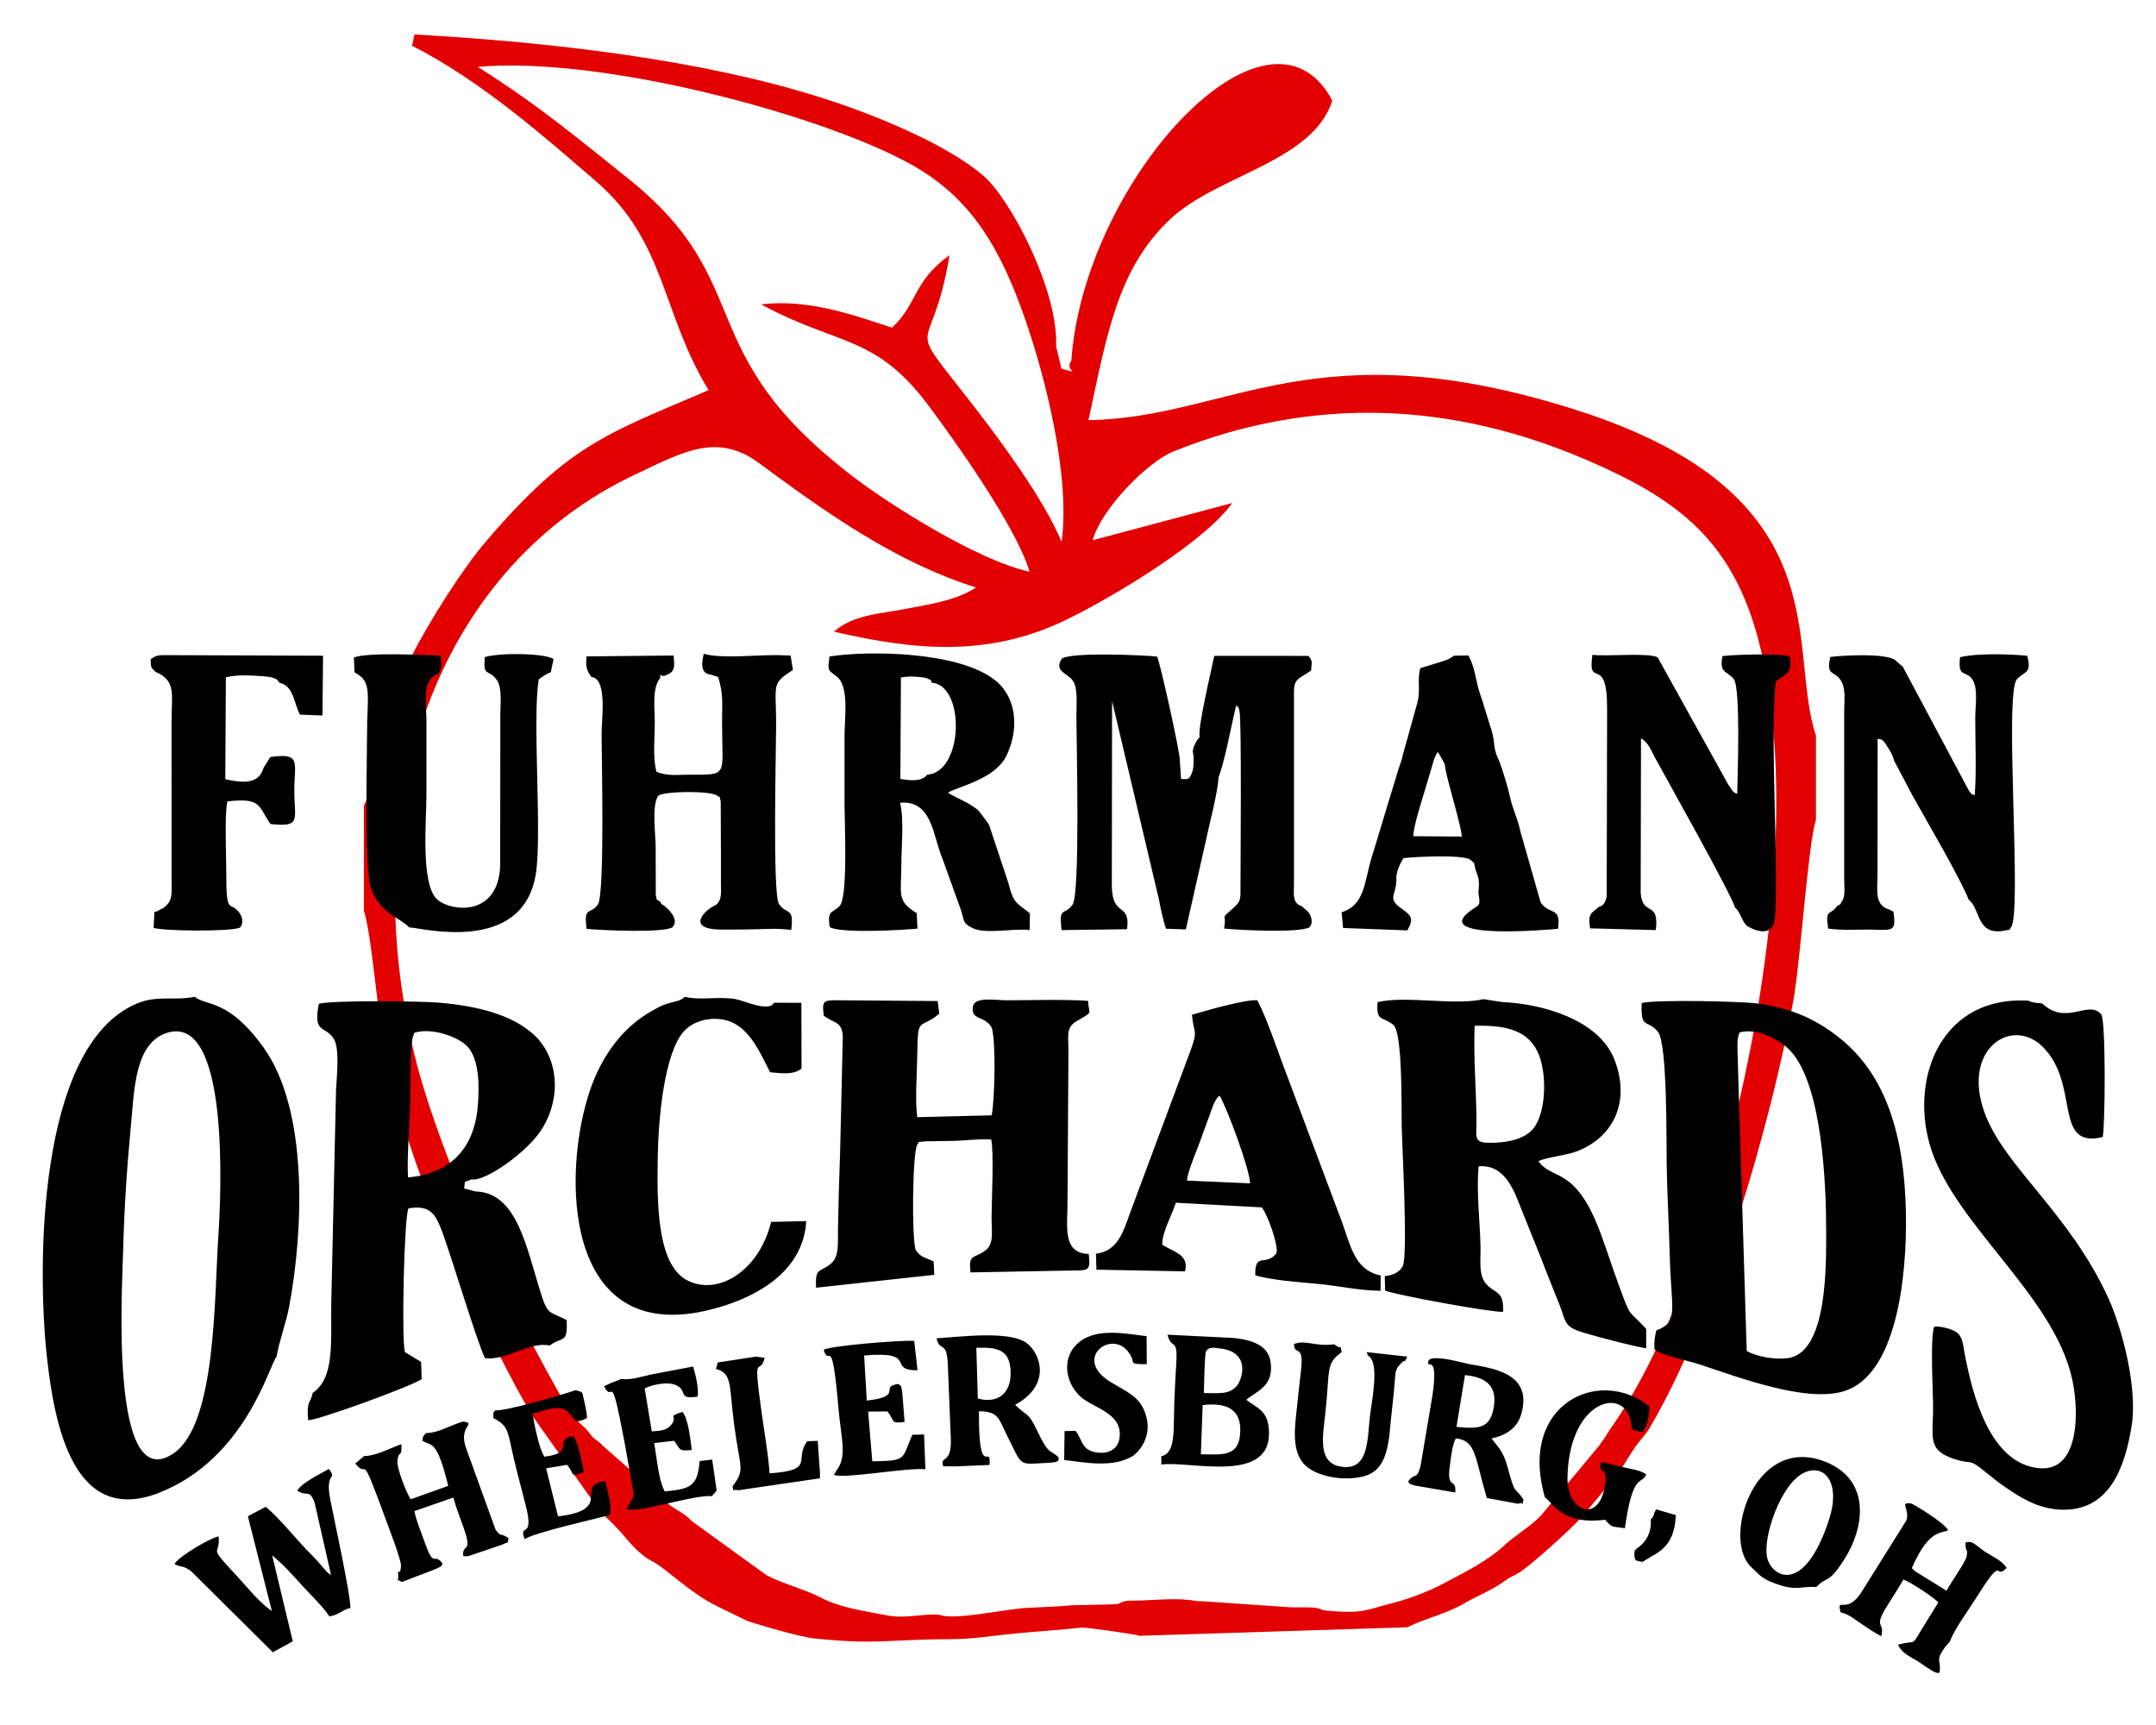
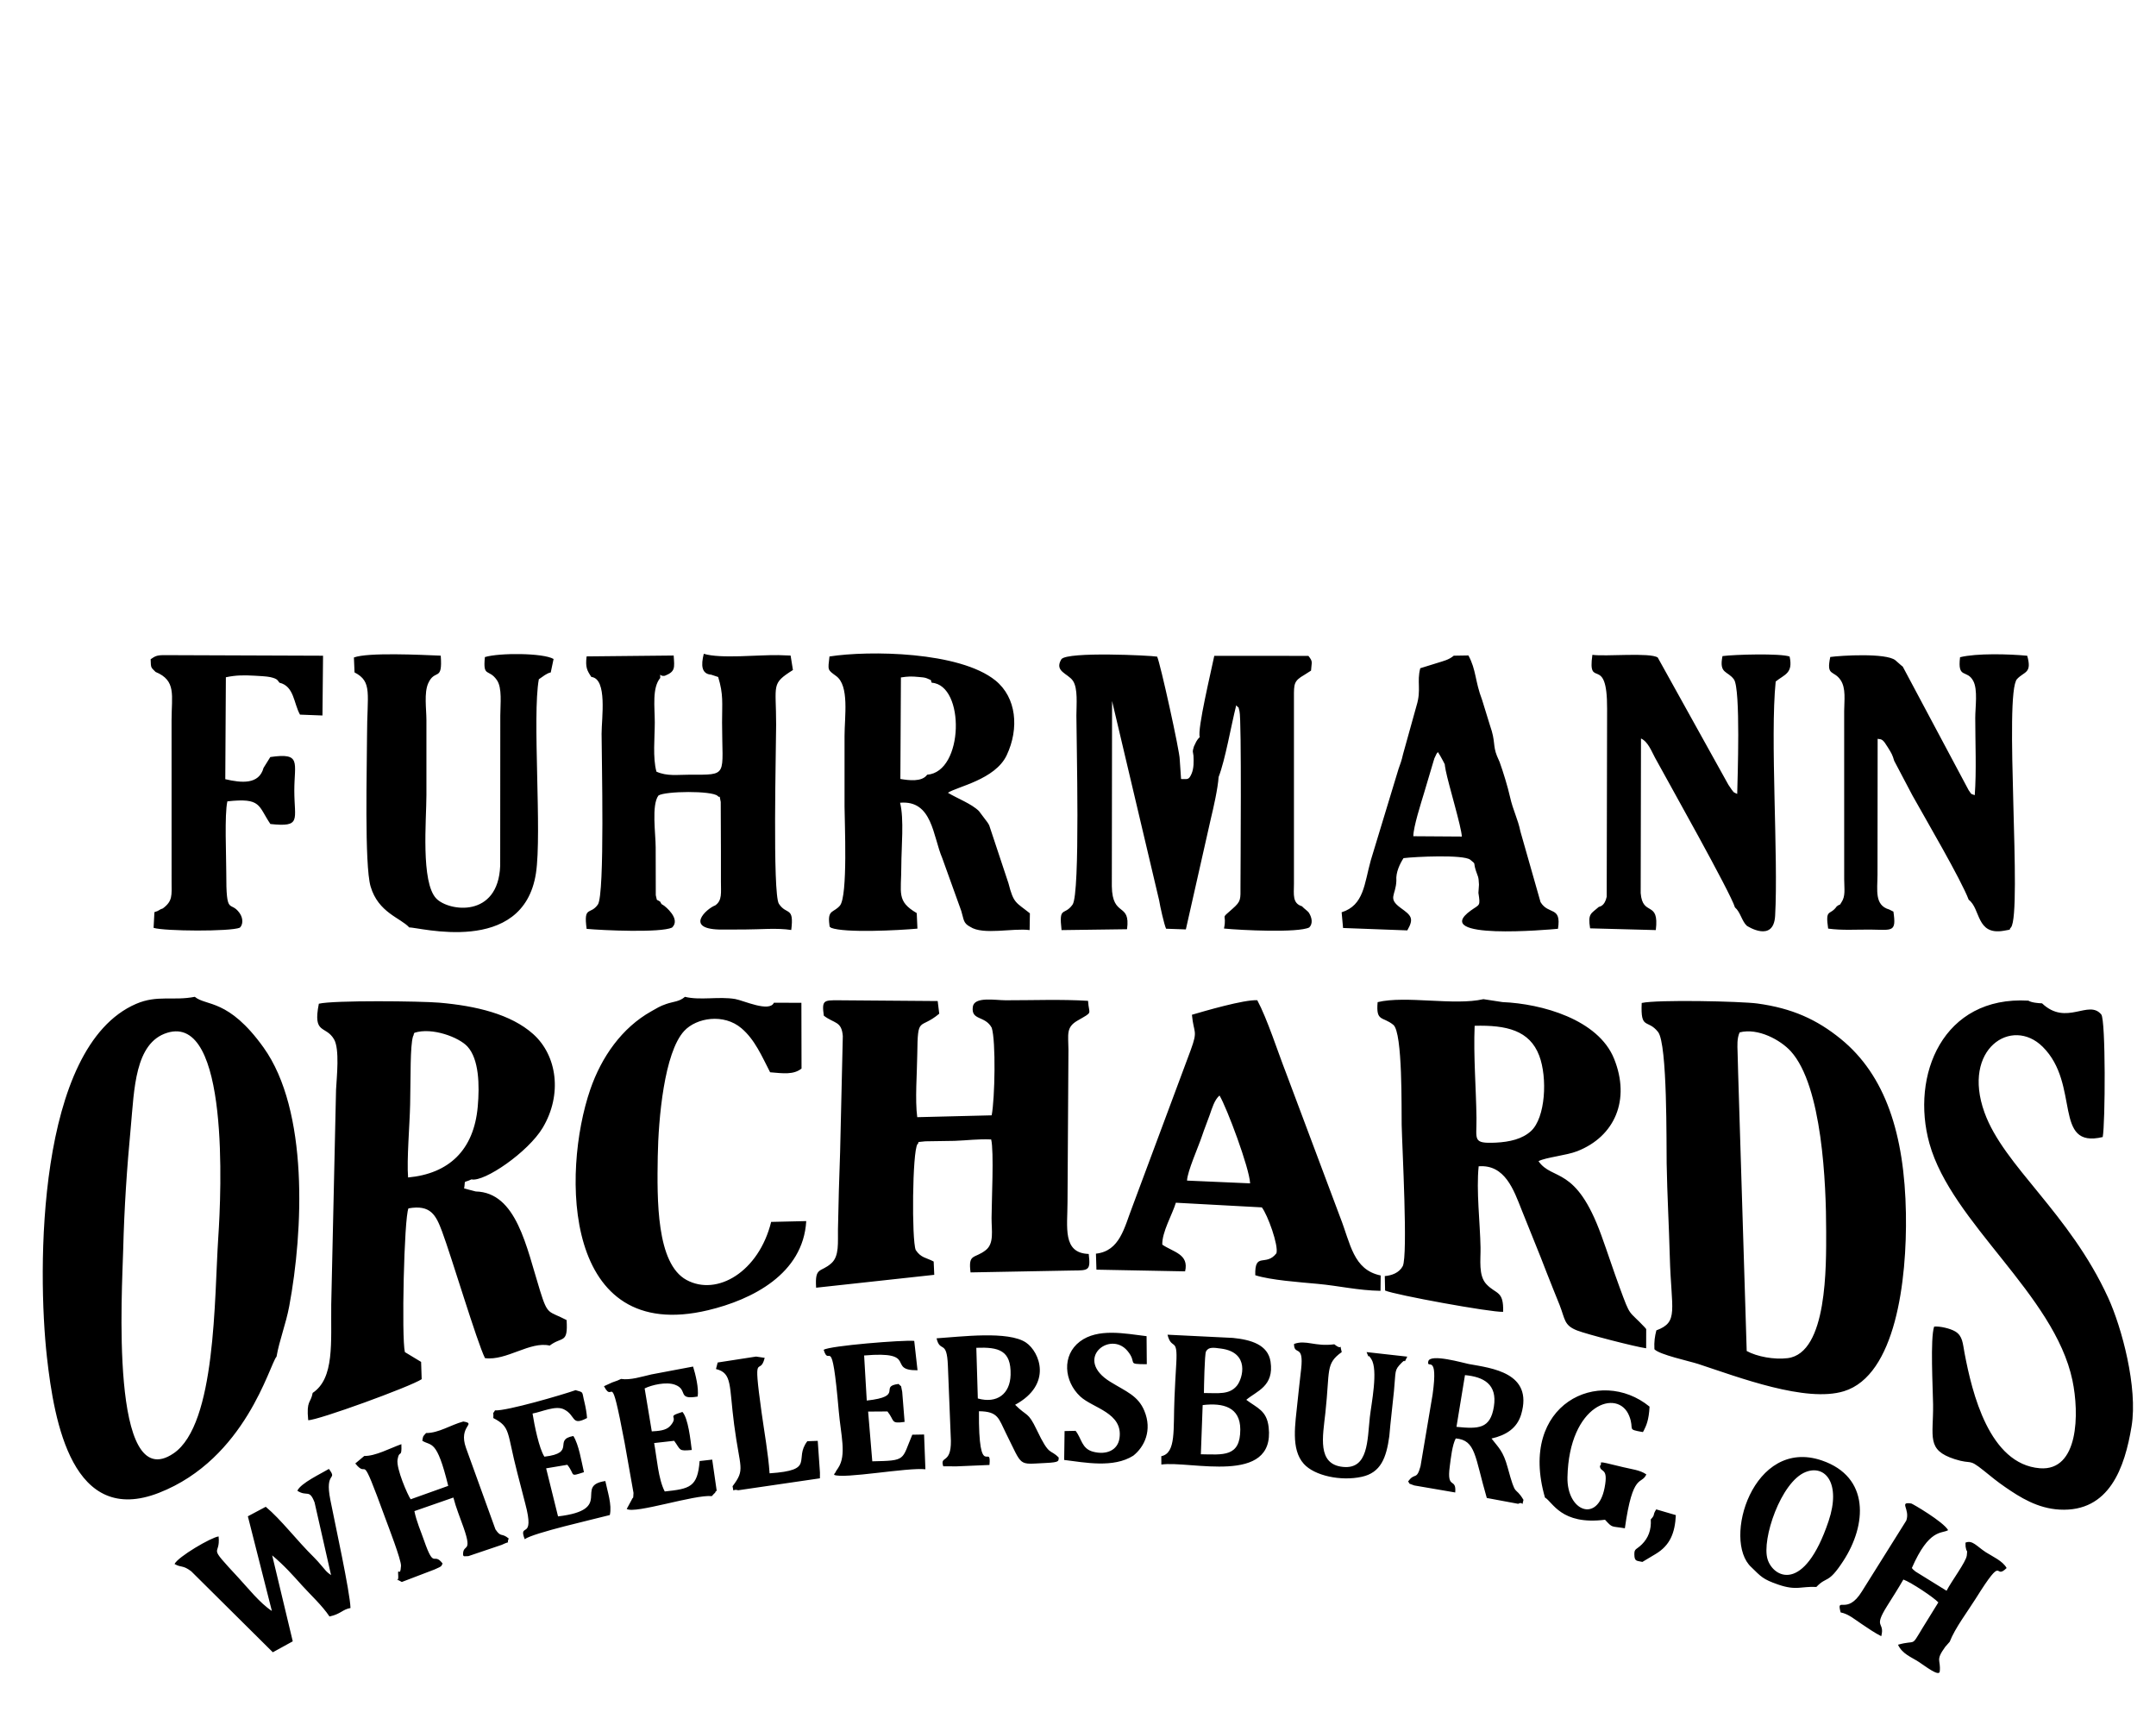
<svg xmlns="http://www.w3.org/2000/svg" version="1.1" id="Layer_1" x="0px" y="0px" width="125px" height="100px" viewBox="20 0 125 100" enable-background="new 20 0 125 100" xml:space="preserve">
-   <path fill="#E20000" d="M79.692,33.143c-3.038-0.663-8.116-3.904-10.129-5.433c-9.729-7.39-5.471-11.251-13.202-17.407  c-2.925-2.33-5.089-4.171-8.661-6.426c7.221-0.645,20.003,2.798,25.131,5.659c3.467,1.933,5.173,4.818,6.641,9.074  c1.128,3.261,2.596,9.008,2.076,12.8c-1.012-2.453-3.552-5.877-5.052-7.817c-4.279-5.526-2.488-2.43-1.445-8.798  c-2.119,1.502-1.854,2.84-3.34,4.201c-2.146-0.71-4.854-1.691-7.579-1.349c4.451,2.414,6.599,1.73,9.672,5.827  C75.329,25.506,78.929,30.554,79.692,33.143 M115.6,82.849l0.104-0.18c3.732-6.339,6.953-17.456,8.26-24.603  c0.427-2.34,0.862-9.159,1.321-10.528v-4.896c-1.718-5.106,1.609-13.941-13.914-18.88c-15.188-4.833-20.06,0.469-28.264,0.593  c1.077-4.945,1.663-8.751,4.743-11.652c2.719-2.559,8.296-3.331,9.393-6.878c-3.709-6.958-14.403,4.636-15.128,15.076  c-0.456,0.624,0.747,0.816-0.576,0.469l-0.309-1.293c0.149-3.18-2.593-8.486-4.213-9.887c-2.007-1.736-5.989-3.436-9.229-4.475  C60.78,3.462,51.964,2.441,44.028,2L43.89,2.655c3.998,2.021,7.674,5.281,10.658,7.848c4.063,3.494,3.807,7.661,6.535,12.113  c-5.9,2.537-8.066,3.111-12.925,8.79c-1.281,1.498-3.202,4.486-4.28,6.598c-1.366,2.675-1.636,6.381-2.781,8.704v6.073  c0.499,1.611,0.794,6.286,1.289,8.532c0.62,2.822,1.438,5.479,2.453,8.037c0.673,1.699,1.453,3.564,2.332,5.494l0.021,0.05  c1.059,2.318,2.257,4.732,3.587,7.06l4.059,5.721c0.422,0.412,0.578,0.522,0.968,0.944c0.683,0.741,1.123,1.439,2.116,1.952  c0.599,0.306,2.103,1.758,3.504,2.468l1.905,0.932c0.889,0.29,3.087,0.937,3.944,1.019c3.717,0.372,4.064,0.042,7.883,0.034  c1.264,0,2.506-0.218,3.727-0.332c1.341-0.125,2.528-0.196,3.821-0.339c0.243-0.025,3.126,0.383,3.36,0.476l15.531-0.495  c1.151-0.57,2.188-0.737,3.312-1.393c0.798-0.464,1.528-0.714,2.313-1.278c0.414-0.3,0.386-0.23,0.792-0.459  c0.663-0.368,3.168-2.662,3.691-3.256l1.857-2.223c0.518-0.555,0.968-1.585,1.659-2.372c0.019-0.021,0.046-0.05,0.062-0.07  C115.406,83.142,115.507,82.997,115.6,82.849z M83.348,31.318c0.5-1.804,3.169-4.536,4.689-5.147  c8.128-3.269,16.224-2.852,24.03,0.527c4.89,2.115,8.067,4.372,9.671,9.661c3.8,12.535-1.689,37.15-8.387,46.49  c-0.18,0.3-0.387,0.614-0.633,0.952l-3.387,4.066c-0.603,0.63-1.492,1.141-2.113,1.718c-1.012,0.943-2.316,1.564-3.549,2.225  c-0.654,0.354-1.894,0.858-2.803,1.087c-1.659,0.422-1.836,0.672-3.899,0.478c-0.477-0.044-0.255-0.081-0.596-0.149  c-0.482-0.093-1.298-0.011-1.721-0.061L89.76,92.83c-0.349-0.004-0.47-0.024-0.663-0.061l-0.599-0.054  c-1.163-0.031-1.894,0.075-2.782,0.075c-0.243,0-0.358-0.009-0.565,0.054c-0.318,0.096-0.137,0.149-0.775,0.167l-2.194,0.048  c-0.632,0.057-2.112,0.135-2.52,0.146c-1.06,0.025-3.454,0.563-4.675,0.496c-0.495-0.025-0.381-0.112-0.849-0.106  c-0.998,0.009-1.744,0.25-2.839,0.027c-1.209-0.245-2.495-0.403-3.614-0.957c-0.753-0.373,0.335,0.165-0.175-0.093  c-0.886-0.445-2.251-0.813-3.073-1.26l-4.333-3.133c-0.546-0.628-1.158-0.612-2.093-1.698c-0.258-0.298-0.76-0.676-1.015-0.876  l-1.964-1.72c-0.52-0.545-0.492-0.307-0.895-0.854c-0.225-0.304-0.366-0.362-0.624-0.637l-0.391-0.421  c-3.713-6.228-7.833-15.477-9.136-21.019c-3.551-15.094,1.867-28.258,12.794-33.422c2.772-1.31,4.777-2.49,7.214-0.696  c3.627,2.668,7.747,5.694,12.594,7.222c-1.142,0.727-2.378,0.913-4,1.225c-1.691,0.323-3.104,0.352-4.239,1.333  c4.935,1.152,9.164,1.45,13.633-0.766c2.981-1.479,7.97-4.562,9.457-6.689L83.348,31.318z" />
  <path d="M64.65,62.161c0.773,0.067,1.362,0.149,1.821-0.216l-0.008-3.811l-1.594-0.005c-0.257,0.573-1.77-0.132-2.241-0.214  c-0.951-0.162-2.03,0.09-2.917-0.128c-0.325,0.287-0.66,0.268-1.084,0.415c-0.392,0.134-0.529,0.236-0.864,0.423  c-1.705,0.955-2.89,2.644-3.541,4.535c-1.659,4.819-1.594,14.811,6.837,12.793c2.553-0.61,5.508-2.103,5.685-5.165l-2.034,0.047  c-0.713,2.888-3.135,4.33-4.908,3.365c-1.751-0.952-1.708-4.652-1.667-7.152c0.036-2.2,0.375-6.03,1.533-7.283  c0.712-0.771,2.298-1.029,3.322-0.154C63.765,60.269,64.167,61.225,64.65,62.161 M38.128,80.748  c-0.114,0.623-0.373,0.411-0.259,1.582c0.549,0.015,5.926-1.942,6.579-2.377l-0.033-1.002l-0.941-0.569  c-0.2-0.821-0.047-7.796,0.208-8.332c1.289-0.228,1.593,0.39,1.949,1.341c0.547,1.464,2.026,6.417,2.487,7.341  c1.244,0.17,2.614-0.997,3.752-0.727c0.724-0.554,1.069-0.079,0.98-1.48c-1.058-0.552-1.084-0.241-1.537-1.693  c-0.798-2.56-1.361-5.703-3.732-5.762l-0.672-0.175c0.094-0.55-0.094-0.279,0.427-0.526c0.739,0.169,3.291-1.585,4.131-2.995  c1.145-1.921,0.838-4.186-0.557-5.431c-1.293-1.153-3.309-1.633-5.437-1.817c-1.078-0.093-6.123-0.148-6.987,0.06  c-0.361,1.811,0.395,1.229,0.88,2.062c0.333,0.569,0.157,2.175,0.117,2.924l-0.279,12.449  C39.179,77.833,39.401,79.896,38.128,80.748z M44.03,59.87c1.029-0.328,2.577,0.262,3.07,0.796c0.674,0.732,0.71,2.242,0.598,3.491  c-0.227,2.529-1.678,3.881-4.038,4.102c-0.083-1.044,0.093-3.021,0.119-4.24c0.036-1.698-0.004-3.344,0.165-3.935  c0.007-0.026,0.035-0.049,0.041-0.105C43.992,59.919,44.013,59.905,44.03,59.87z M36.033,78.646c0.166-0.96,0.541-1.879,0.737-2.929  c0.817-4.371,1.127-11.343-1.491-14.994c-2.041-2.847-3.323-2.383-3.985-2.937c-1.252,0.246-2.177-0.122-3.406,0.41  c-5.775,2.498-5.73,15.44-5.167,20.477c0.424,3.798,1.488,9.824,6.496,7.867C34.248,84.573,35.635,79.079,36.033,78.646z   M29.692,59.872c3.615-1.121,3.138,9.256,2.963,11.858c-0.234,3.503-0.12,10.836-2.588,12.52c-3.734,2.547-2.98-9.578-2.925-11.797  c0.061-2.448,0.216-4.738,0.442-7.128C27.786,63.174,27.809,60.457,29.692,59.872z M61.237,39.113l0.401,0.133  c0.311,1.023,0.226,1.479,0.226,2.634c0.001,3.15,0.407,3.032-1.905,3.03c-0.68,0-1.28,0.099-1.899-0.176  c-0.224-0.8-0.097-1.991-0.097-2.854c0-0.893-0.165-2.001,0.317-2.58c0-0.37-0.056-0.066,0.264-0.124  c0.615-0.245,0.565-0.452,0.514-1.175l-5.048,0.051c-0.076,0.635,0.024,0.814,0.275,1.191c0.942,0.108,0.594,2.388,0.594,3.294  c0,1.272,0.196,9.306-0.215,9.898c-0.44,0.633-0.837,0.041-0.652,1.412c0.983,0.09,4.272,0.235,4.951-0.073  c0.54-0.509-0.442-1.256-0.442-1.257c-0.157-0.125-0.14-0.03-0.243-0.244c-0.271-0.185-0.151,0.017-0.257-0.377l-0.006-2.77  c0-0.804-0.251-2.455,0.16-3.009c0.387-0.258,3.088-0.289,3.43,0.021c0.179,0.188,0.071-0.191,0.182,0.352l0.011,2.899  c0,0.572,0,1.143,0,1.714c-0.003,0.643,0.086,1.099-0.334,1.385c-0.496,0.18-1.865,1.417,0.436,1.4  c0.432-0.003,0.863-0.005,1.295-0.005c0.868,0,1.86-0.1,2.68,0.029c0.174-1.394-0.266-0.835-0.716-1.518  c-0.375-0.567-0.16-9.105-0.16-10.386c0-2.361-0.305-2.354,0.974-3.167l-0.135-0.838l-0.704-0.025  c-1.166-0.022-3.358,0.223-4.33-0.078C60.637,38.562,60.663,39.068,61.237,39.113z M40.555,38.98  c1.056,0.543,0.724,1.239,0.724,3.691c0,1.712-0.161,7.472,0.208,8.721c0.448,1.519,1.729,1.812,2.243,2.375  c0.472-0.047,6.605,1.698,7.344-3.152c0.353-2.324-0.223-9.108,0.166-11.237c0.255-0.17,0.452-0.349,0.691-0.396l0.164-0.781  c-0.607-0.353-3.148-0.363-3.982-0.11c-0.123,1.214,0.215,0.644,0.694,1.332c0.318,0.458,0.2,1.384,0.199,2.062L49,50.189  c-0.12,3.053-2.976,2.645-3.7,1.905c-0.914-0.934-0.577-4.586-0.577-5.999c0-1.448,0-2.897,0-4.347c0-0.643-0.146-1.579,0.104-2.137  c0.39-0.873,0.843-0.05,0.726-1.602c-1.134-0.046-4.221-0.201-5.034,0.106L40.555,38.98z M29.02,38.953  c1.216,0.503,0.927,1.352,0.927,2.795l0.001,9.36c0.003,0.809,0.07,1.123-0.506,1.554c-0.241,0.074-0.178,0.128-0.489,0.216  l-0.048,0.911c0.627,0.196,4.455,0.222,5.001-0.01c0.177-0.163,0.211-0.527-0.014-0.847c-0.547-0.772-0.78,0.254-0.773-2.355  c0.002-0.94-0.11-3.362,0.064-4.121c1.982-0.218,1.769,0.244,2.494,1.313c1.819,0.192,1.387-0.227,1.387-1.936  c0-1.632,0.432-2.212-1.392-1.946l-0.392,0.629c-0.264,0.978-1.285,0.874-2.218,0.655l0.034-5.909  c0.603-0.128,1.06-0.123,1.672-0.09c0.218,0.011,0.702,0.037,0.897,0.08c0.46,0.102,0.421,0.2,0.538,0.326  c0.854,0.202,0.821,1.192,1.19,1.85l1.303,0.05l0.034-3.465l-9.26-0.034c-0.422,0.006-0.5,0.083-0.736,0.238  C28.745,38.764,28.763,38.682,29.02,38.953z M72.184,46.536c1.874-0.167,1.901,1.935,2.442,3.199l1.105,3.07  c0.156,0.5,0.105,0.711,0.52,0.924c0.742,0.496,2.496,0.058,3.444,0.189l0.016-0.971c-0.817-0.657-0.939-0.554-1.242-1.741  l-1.117-3.363c-0.013-0.025-0.032-0.058-0.047-0.083c-0.015-0.024-0.034-0.056-0.05-0.081l-0.499-0.661  c-0.432-0.428-1.267-0.736-1.797-1.06c0.517-0.353,2.739-0.757,3.408-2.178c0.732-1.554,0.569-3.343-0.656-4.334  c-2.082-1.68-7.321-1.747-9.62-1.389c-0.096,0.815-0.117,0.761,0.379,1.128c0.787,0.555,0.495,2.347,0.495,3.484  c0,1.361,0,2.723,0,4.085c0,0.853,0.203,5.202-0.271,5.75c-0.345,0.397-0.68,0.242-0.624,0.944c0.035,0.434,0.052,0.229,0.107,0.337  c0.819,0.312,3.928,0.148,5.014,0.049l-0.04-0.9c-1.185-0.698-0.894-1.14-0.894-2.754C72.258,49.139,72.424,47.466,72.184,46.536z   M73.755,44.911c-0.303,0.433-1.079,0.326-1.554,0.246l0.032-5.885c0.424-0.064,0.611-0.068,1.041-0.026  c0.146,0.013,0.329,0.021,0.464,0.077c0.396,0.157,0.168,0.104,0.286,0.256C75.962,39.714,75.885,44.755,73.755,44.911z   M104.286,38.011c-0.287,0.243-0.594,0.306-0.949,0.419c-0.301,0.096-0.706,0.214-0.993,0.308c-0.21,0.801,0.069,1.245-0.216,2.17  l-0.778,2.795c-0.103,0.448-0.151,0.539-0.267,0.876l-1.607,5.292c-0.38,1.361-0.391,2.606-1.691,3.015l0.083,0.911l3.724,0.139  c0.416-0.713,0.208-0.873-0.376-1.297c-0.79-0.576-0.284-0.716-0.258-1.588c-0.042-0.482,0.214-0.991,0.414-1.303  c0.7-0.087,3.456-0.215,3.865,0.088c0.37,0.305,0.162,0.108,0.33,0.634c0.111,0.348,0.162,0.315,0.18,0.811l-0.032,0.481  c0.124,0.798,0.075,0.65-0.443,1.024c-2.396,1.729,4.518,1.108,5.056,1.057c0.209-1.337-0.551-0.783-1.011-1.546l-1.166-4.093  c-0.144-0.718-0.428-1.22-0.603-2.001c-0.134-0.599-0.396-1.451-0.604-2.028l-0.156-0.357c-0.244-0.611-0.075-0.837-0.396-1.743  l-0.463-1.5c-0.421-1.101-0.336-1.736-0.794-2.578L104.286,38.011z M101.941,48.477c0.003-0.545,0.445-1.913,0.63-2.531l0.539-1.814  c0.092-0.27-0.009-0.033,0.108-0.287c0.083-0.186,0.065-0.144,0.148-0.247c0.082,0.126,0.188,0.298,0.282,0.484  c0.194,0.388,0.064,0.05,0.171,0.578c0.168,0.848,0.916,3.292,0.934,3.836L101.941,48.477z M112.69,52.577  c-0.441,0.396-0.641,0.366-0.499,1.24L116,53.918c0.212-1.76-0.767-0.75-0.877-2.146l0.018-8.961c0.404,0.183,0.6,0.718,0.815,1.117  c0.762,1.4,4.384,7.832,4.632,8.674c0.32,0.274,0.396,0.791,0.684,1.062c0.025,0.022,1.558,1.013,1.646-0.576  c0.191-3.403-0.297-10.33,0.032-13.579c0.508-0.415,1.022-0.464,0.807-1.449c-0.555-0.193-3.191-0.119-3.891-0.026  c-0.212,1.046,0.294,0.84,0.664,1.353c0.395,0.547,0.207,5.79,0.189,6.638c-0.26-0.133-0.155-0.007-0.511-0.531l-4.096-7.376  c-0.438-0.306-3.045-0.046-3.789-0.157c-0.298,2.087,0.868-0.131,0.853,3.128l-0.023,10.895  C113.035,52.535,112.758,52.546,112.69,52.577z M130.318,38.645c-0.036-0.023-0.075-0.059-0.1-0.08l-0.332-0.292  c-0.542-0.429-3.143-0.275-3.771-0.187c-0.243,1.143,0.193,0.745,0.596,1.334c0.325,0.476,0.212,1.193,0.21,1.802l0.001,9.752  c0.005,0.587,0.084,0.976-0.162,1.34c-0.188,0.281,0.036,0.007-0.269,0.229c-0.393,0.566-0.675,0.088-0.499,1.289  c0.801,0.112,1.628,0.052,2.438,0.057c1.288,0.014,1.525,0.182,1.346-1.041l-0.244-0.123c-0.865-0.248-0.682-1.128-0.679-2.016  l0.008-7.879c0.254,0.032,0.298,0.015,0.602,0.511c0.207,0.339,0.252,0.402,0.358,0.764l1.057,2.007  c0.756,1.355,2.828,4.891,3.262,6.047c0.7,0.521,0.43,2.062,2.015,1.801c0.581-0.097,0.269-0.055,0.44-0.199  c0.657-0.893-0.422-13.571,0.349-14.397c0.422-0.452,0.879-0.315,0.59-1.349c-1.056-0.104-2.953-0.152-3.895,0.085  c-0.156,1.293,0.396,0.683,0.765,1.374c0.273,0.511,0.116,1.515,0.116,2.144c0,1.428,0.075,3.078-0.029,4.479  c-0.294-0.103-0.165-0.043-0.354-0.288L130.318,38.645z M83.54,72.676l0.029,0.928l5.14,0.098c0.238-1.004-0.681-1.111-1.322-1.549  c-0.026-0.72,0.588-1.761,0.787-2.43l4.985,0.27c0.34,0.437,0.977,2.203,0.846,2.659c-0.611,0.802-1.265-0.111-1.227,1.274  c0.869,0.283,2.582,0.406,3.608,0.5c1.256,0.115,2.343,0.383,3.653,0.405l0.011-0.89c-1.599-0.332-1.748-1.847-2.349-3.373  l-3.144-8.383c-0.463-1.185-1.09-3.138-1.663-4.201c-0.77-0.043-3.063,0.631-3.788,0.843c0.102,1.109,0.363,0.862-0.071,2.048  l-3.38,9.071C85.184,71.157,84.934,72.526,83.54,72.676z M88.821,68.44c0.02-0.531,0.656-1.948,0.864-2.573  c0.151-0.451,0.282-0.757,0.458-1.252c0.125-0.356,0.27-0.864,0.562-1.108c0.425,0.71,1.733,4.2,1.774,5.093L88.821,68.44z   M100.287,73.976l0.018,0.838c0.593,0.255,6.107,1.265,6.843,1.235c0.038-1.244-0.401-1.002-0.966-1.599  c-0.479-0.503-0.33-1.424-0.344-2.131c-0.025-1.415-0.254-3.308-0.108-4.707c1.522-0.119,2.031,1.363,2.494,2.534  c0.518,1.309,0.978,2.397,1.458,3.654c0.264,0.688,0.482,1.198,0.74,1.852c0.325,0.828,0.248,1.177,1.012,1.476  c0.57,0.223,3.376,0.948,4.006,1.033l0.003-1.113c-0.014-0.02-0.039-0.05-0.048-0.057c-0.01-0.01-0.038-0.046-0.049-0.058  c-0.962-1.021-0.789-0.52-1.444-2.303c-0.398-1.083-0.675-1.956-1.063-3.025c-1.479-4.075-2.827-3.126-3.641-4.291  c0.444-0.226,1.618-0.33,2.245-0.577c2.188-0.856,3.095-2.984,2.14-5.356c-0.918-2.287-4.201-3.195-6.469-3.288l-1.109-0.17  c-1.684,0.389-4.5-0.222-6.132,0.172c-0.107,1.159,0.288,0.81,0.91,1.317c0.549,0.45,0.465,4.942,0.483,5.794  c0.028,1.302,0.37,7.549,0.063,8.194C101.113,73.798,100.677,73.942,100.287,73.976z M105.496,59.466  c1.847-0.049,3.188,0.265,3.744,1.73c0.485,1.276,0.368,3.602-0.478,4.374c-0.498,0.456-1.229,0.631-2.039,0.67  c-1.378,0.063-1.103-0.168-1.12-1.429C105.579,63.034,105.424,61.246,105.496,59.466z M116.032,77.123  c-0.091,0.359-0.135,0.647-0.113,1.093c0.286,0.317,2.03,0.688,2.545,0.856c2.325,0.764,6.24,2.261,8.447,1.577  c2.988-0.921,3.656-6.409,3.59-10.307c-0.08-4.6-1.19-8.01-3.781-10.117c-1.385-1.125-2.816-1.776-4.83-2.051  c-0.955-0.129-5.786-0.235-6.707-0.031c-0.074,1.6,0.336,0.903,0.948,1.682c0.551,0.698,0.479,6.555,0.498,7.62  c0.031,1.824,0.133,3.57,0.182,5.402C116.893,75.971,117.35,76.635,116.032,77.123z M120.86,59.849  c1.063-0.276,2.367,0.437,2.965,1.093c1.827,2.013,2.052,7.691,2.052,10.455c0,1.928,0.085,7.05-2.236,7.337  c-0.779,0.095-1.773-0.086-2.371-0.415l-0.497-16.145c-0.01-0.397-0.019-0.791-0.032-1.188  C120.729,60.621,120.701,60.188,120.86,59.849z M138.393,58.164c-0.209-0.006-0.609-0.039-0.792-0.155  c-4.96-0.291-6.838,4.329-5.736,8.284c1.286,4.613,7.236,8.738,8.289,13.722c0.405,1.926,0.371,5.279-1.889,5.101  c-2.936-0.235-3.929-4.376-4.364-6.672c-0.107-0.563-0.106-0.998-0.54-1.258c-0.288-0.174-0.899-0.315-1.224-0.282  c-0.234,0.693-0.073,3.575-0.061,4.51c0.023,1.882-0.407,2.642,1.254,3.175c1.046,0.336,0.75-0.082,1.675,0.658  c0.47,0.378,0.769,0.63,1.256,0.965c0.871,0.6,1.874,1.23,3.147,1.301c2.895,0.157,3.783-2.445,4.176-4.829  c0.369-2.245-0.569-5.733-1.356-7.45c-2.259-4.937-6.048-7.626-7.172-10.742c-1.332-3.693,1.587-5.577,3.371-3.812  c2.209,2.183,0.569,5.932,3.484,5.235c0.15-0.805,0.179-6.762-0.083-7.104C141.09,57.918,139.81,59.509,138.393,58.164z   M81.546,53.919l3.797-0.051c0.211-1.591-0.851-0.649-0.882-2.49l0.014-10.74l2.729,11.555c0.054,0.347,0.291,1.402,0.403,1.646  l1.146,0.04l1.453-6.437c0.147-0.61,0.403-1.733,0.446-2.397c0.396-1.034,0.712-2.929,1.021-4.158  c0.233,0.267,0.075-0.037,0.189,0.342c0.131,0.431,0.059,9.271,0.058,10.147c0,0.756,0.044,0.863-0.456,1.301  c-0.773,0.676-0.307,0.217-0.5,1.151c0.975,0.098,4.289,0.259,4.941-0.062c0.217-0.209,0.165-0.555-0.006-0.833  c-0.074-0.126-0.265-0.233-0.415-0.396c-0.562-0.17-0.468-0.683-0.464-1.295V40.423c-0.001-0.782-0.006-0.949,0.596-1.295  l0.395-0.252c0.033-0.52,0.123-0.504-0.152-0.854l-5.458-0.003c-0.175,0.865-0.994,4.266-0.842,4.709  c-0.098,0.116-0.086,0.071-0.205,0.268c-0.02,0.033-0.132,0.272-0.133,0.277c-0.103,0.35-0.06,0.241-0.026,0.535  c0.015,0.327,0.029,0.729-0.113,1.052c-0.166,0.377-0.235,0.295-0.606,0.301l-0.078-1.137c0.012-0.42-1.137-5.622-1.31-5.959  c-0.383-0.069-5.181-0.302-5.548,0.146c-0.438,0.713,0.372,0.825,0.664,1.252c0.301,0.441,0.204,1.383,0.203,2.021  c-0.001,1.394,0.234,10.321-0.223,10.959C81.697,53.123,81.383,52.482,81.546,53.919z M57.765,79.677  c-0.533,0.12-1.224,0.348-1.757,0.261l-0.208,0.094c-0.116,0.044-0.243,0.084-0.31,0.111l-0.472,0.217  c0.579,1.121,0.329-1.305,1.198,3.288l0.513,2.898c-0.029,0.459,0.006,0.147-0.111,0.409l-0.282,0.52  c0.469,0.307,3.942-0.848,4.934-0.743c0.031-0.031,0.119-0.128,0.133-0.146c0.014-0.016,0.061-0.034,0.071-0.082  c0.011-0.049,0.045-0.059,0.078-0.085l-0.26-1.804l-0.73,0.083c-0.116,1.517-0.569,1.609-2.022,1.764  c-0.373-0.715-0.454-1.921-0.614-2.807l1.16-0.13c0.401,0.55,0.241,0.602,1.021,0.532c-0.076-0.594-0.203-1.828-0.541-2.206  c-1.009,0.318-0.152,0.191-0.71,0.813c-0.248,0.275-0.697,0.291-1.067,0.315l-0.414-2.491c0.405-0.201,1.251-0.4,1.755-0.215  c0.793,0.287,0.099,0.897,1.32,0.686c0.071-0.486-0.124-1.28-0.267-1.738L57.765,79.677z M61.609,78.986l-0.098,0.378  c0.956,0.237,0.754,0.939,1.052,3.215c0.338,2.592,0.665,2.58-0.09,3.579c0.09,0.439-0.04,0.128,0.328,0.234l4.736-0.692  l0.002-0.333l-0.128-1.839l-0.604,0.021c-0.812,1.062,0.514,1.678-2.188,1.861c-0.079-1.144-0.305-2.384-0.465-3.536  c-0.524-3.779-0.106-2,0.182-3.158l-0.5-0.074L61.609,78.986z M68.356,85.497c0.545,0.256,4.261-0.439,5.297-0.322l-0.077-2.015  l-0.684,0.012c-0.626,1.479-0.32,1.503-2.319,1.542l-0.241-2.883l1.12-0.008c0.441,0.548,0.158,0.723,0.995,0.606l-0.139-1.744  c-0.112-0.519,0-0.212-0.207-0.456c-1.181,0.141,0.363,0.72-1.848,0.963l-0.153-2.613c3.197-0.279,1.281,0.874,3.096,0.857  l-0.191-1.703c-0.617-0.064-4.919,0.281-5.25,0.518c0.337,1.111,0.458-1.232,0.874,3.55c0.121,1.401,0.463,2.544-0.032,3.295  l-0.123,0.183c-0.017,0.026-0.049,0.13-0.061,0.108C68.405,85.363,68.372,85.458,68.356,85.497z M75.461,85.006l1.906-0.081  c0.126-1.355-0.642,1.051-0.61-3.114c1.132,0.011,1.138,0.425,1.571,1.286c0.988,1.972,0.664,1.787,2.307,1.713  c0.859-0.038,0.714-0.131,0.748-0.312c-0.518-0.535-0.519-0.017-1.282-1.622c-0.508-1.061-0.54-0.729-1.247-1.439  c2.189-1.186,1.42-3.069,0.634-3.605c-1.028-0.698-3.796-0.337-5.188-0.248c0.201,0.868,0.597,0.036,0.656,1.58l0.175,4.366  c0.015,1.382-0.655,0.824-0.443,1.473L75.461,85.006z M76.605,78.133c1.296-0.05,2.025,0.142,1.987,1.567  c-0.029,1.104-0.781,1.684-1.9,1.371L76.605,78.133z M81.698,84.635c1.214,0.149,2.854,0.48,4.005-0.246  c0.651-0.513,1.113-1.477,0.643-2.604c-0.367-0.881-1.054-1.113-1.975-1.681c-2.145-1.319-0.023-2.987,0.986-1.804  c0.634,0.745-0.121,0.778,1.132,0.785l-0.013-1.626c-1.283-0.155-2.825-0.473-3.864,0.309c-1.062,0.8-0.922,2.308,0.018,3.186  c0.729,0.68,2.495,0.943,2.275,2.423c-0.103,0.703-0.764,0.981-1.529,0.781c-0.674-0.18-0.66-0.771-1.016-1.211l-0.638,0.013  L81.698,84.635z M87.333,84.901c1.669-0.24,6.603,1.236,6.221-2.16c-0.11-0.979-0.665-1.113-1.297-1.592  c0.593-0.509,1.623-0.776,1.406-2.214c-0.15-0.983-1.135-1.27-2.182-1.375l-3.791-0.186c0.234,0.935,0.6,0.086,0.508,1.662  c-0.042,0.673-0.073,1.283-0.104,1.985c-0.082,1.847,0.112,3.212-0.765,3.396L87.333,84.901z M89.801,80.755  c0.002-0.321,0.038-2.256,0.12-2.41c0.149-0.275,0.44-0.223,0.866-0.167c1.693,0.218,1.268,1.732,0.927,2.151  C91.275,80.868,90.631,80.755,89.801,80.755z M89.623,84.305l0.105-2.851c1.186-0.143,2.177,0.118,2.181,1.409  C91.913,84.485,90.908,84.323,89.623,84.305z M100.549,83.258c0.073-0.876,0.183-1.728,0.27-2.62  c0.117-1.206,0.005-1.186,0.442-1.634c0.321-0.331,0.047,0.213,0.33-0.358l-2.36-0.264c0.222,0.555-0.008-0.029,0.271,0.397  c0.415,0.64,0.003,2.602-0.082,3.374c-0.147,1.34-0.081,3.037-1.561,2.885c-1.508-0.154-1.167-1.754-1.016-3.144  c0.271-2.484-0.004-2.828,0.948-3.513c-0.176-0.668,0.128-0.001-0.43-0.451c-1.134,0.15-1.635-0.279-2.337-0.019  c0,0.711,0.578-0.041,0.413,1.455c-0.072,0.657-0.15,1.284-0.212,1.916c-0.123,1.255-0.403,2.721,0.366,3.579  c0.619,0.69,2.146,1.016,3.359,0.751C100.051,85.374,100.376,84.521,100.549,83.258z M103.058,80.848l-0.699,4.148  c-0.23,0.855-0.337,0.332-0.724,0.896c0.221,0.195-0.175,0.018,0.362,0.221l2.374,0.407c0.075-0.904-0.506-0.117-0.317-1.509  c0.066-0.508,0.145-1.248,0.348-1.624c1.168,0.106,1.095,1.036,1.799,3.452l1.818,0.338c0.348-0.174,0.183,0.264,0.309-0.229  c-0.528-0.878-0.416-0.034-0.918-1.88c-0.259-0.953-0.524-1.142-0.935-1.676c0.841-0.19,1.482-0.593,1.721-1.404  c0.708-2.418-1.709-2.673-3.045-2.916c-0.278-0.05-2.248-0.629-2.343-0.149C102.705,79.429,103.406,78.365,103.058,80.848z   M104.936,79.717c1.082,0.1,1.881,0.526,1.677,1.819c-0.206,1.311-0.902,1.303-2.17,1.18L104.936,79.717z M109.574,86.815  c0.447,0.245,0.925,1.61,3.481,1.286c0.457,0.495,0.329,0.357,1.151,0.495c0.463-3.297,0.962-2.485,1.245-3.122  c-0.362-0.259-0.873-0.304-1.323-0.416c-1.844-0.449-1.118-0.276-1.369-0.079c0.015,0.432,0.513,0.029,0.271,1.271  c-0.401,2.065-2.194,1.362-2.152-0.615c0.09-4.246,2.938-5.179,3.581-3.55c0.324,0.819-0.191,0.762,0.793,0.934  c0.019-0.028,0.042-0.068,0.052-0.089c0.132-0.27,0.294-0.584,0.333-1.386C112.757,79.186,107.996,81.365,109.574,86.815z   M115.708,88.082c0.042,0.61-0.151,1.084-0.514,1.445c-0.317,0.316-0.443,0.232-0.438,0.583c0.005,0.428,0.146,0.358,0.467,0.436  l0.778-0.466c0.828-0.499,1.111-1.216,1.161-2.247l-1.137-0.333C115.79,87.856,115.995,87.773,115.708,88.082z M121.541,90.854  c0.556,0.539,0.66,0.699,1.557,1.006c1.057,0.365,1.335,0.091,2.211,0.137c0.624-0.655,0.667-0.132,1.559-1.504  c1.369-2.098,1.55-4.873-1.238-5.827C121.635,83.297,119.836,89.307,121.541,90.854z M124.681,85.337  c1.141-0.456,2.071,0.655,1.337,2.841c-1.426,4.241-3.215,3.268-3.539,2.211C122.125,89.242,123.255,85.905,124.681,85.337z   M126.716,93.473c0.457,0.086,0.825,0.414,1.236,0.684c0.429,0.285,0.67,0.46,1.119,0.696c0.227-0.876-0.498-0.42,0.344-1.759  c0.346-0.549,0.641-1.012,0.938-1.527c0.438,0.156,1.757,1.032,2.028,1.326c-0.281,0.457-0.622,0.997-0.924,1.495  c-0.691,1.142-0.321,0.648-1.415,0.958c0.253,0.538,0.754,0.705,1.198,0.992c0.362,0.234,1.191,0.888,1.223,0.557  c0.07-0.7-0.271-0.614,0.316-1.424l0.261-0.297c0.311-0.799,1.035-1.747,1.513-2.509c1.688-2.7,1.022-1.013,1.786-1.764  c-0.215-0.407-0.824-0.673-1.201-0.914c-0.531-0.344-0.783-0.73-1.184-0.557l0.007,0.23c0.004,0.031,0.03,0.13,0.035,0.166  c0.017,0.112,0.084-0.018,0.034,0.354c-0.05,0.369-0.872,1.461-1.173,2.038l-1.798-1.113c-0.264-0.219-0.081-0.067-0.214-0.205  c1.007-2.305,1.729-1.972,2.104-2.195c-0.281-0.493-2.067-1.534-2.137-1.546c-0.741-0.11-0.054,0.318-0.289,0.99l-2.573,4.106  C127.07,93.688,126.454,92.492,126.716,93.473z M48.7,81.761c-0.199,0.338-0.066-0.054-0.1,0.444  c1.024,0.536,0.77,0.781,1.394,3.182c0.163,0.625,0.292,1.15,0.458,1.774c0.592,2.22-0.428,1.046-0.03,2.067  c0.511-0.37,4.009-1.155,4.933-1.399c0.139-0.591-0.143-1.396-0.259-1.972c-1.849,0.27,0.551,1.662-2.742,2.05l-0.69-2.786  l1.229-0.206c0.482,0.61,0.086,0.709,0.963,0.429c-0.15-0.643-0.295-1.595-0.614-2.097c-1.206,0.217,0.201,0.98-1.679,1.198  c-0.307-0.469-0.581-1.828-0.687-2.501c0.548-0.1,1.333-0.482,1.819-0.243c0.711,0.351,0.406,0.993,1.341,0.504  c-0.023-0.305-0.081-0.63-0.15-0.914c-0.166-0.66-0.017-0.552-0.515-0.702C52.617,80.855,49.368,81.805,48.7,81.761z M44.703,83.074  c-0.189,0.221-0.166,0.134-0.218,0.448c0.531,0.333,0.832-0.121,1.502,2.615l-2.176,0.778c-0.168-0.231-0.849-1.783-0.762-2.304  c0.105-0.61,0.255-0.018,0.222-0.891c-0.655,0.233-1.516,0.7-2.151,0.683l-0.521,0.436c0.816,1.019,0.186-1.084,1.752,3.205  c0.14,0.383,0.92,2.396,0.898,2.731c-0.047,0.738-0.204-0.024-0.161,0.567c0.038,0.529-0.32,0.043,0.207,0.367l1.892-0.722  c0.499-0.214,0.384-0.2,0.473-0.35c-0.54-0.703-0.47,0.398-1.07-1.32c-0.202-0.585-0.436-1.09-0.565-1.716l2.261-0.787  c0.154,0.602,0.379,1.132,0.595,1.75c0.543,1.56-0.073,0.863-0.032,1.609c0.12,0.04-0.117,0.056,0.306,0.037l1.934-0.654  c0.61-0.29,0.239,0.022,0.405-0.369c-0.432-0.354-0.435-0.032-0.769-0.528l-1.708-4.724c-0.463-1.296,0.656-1.392-0.156-1.529  C46.126,82.603,45.435,83.08,44.703,83.074z M40.321,93.218c-0.031-0.946-0.891-4.858-1.168-6.266  c-0.342-1.72,0.443-1.083-0.083-1.797c-0.416,0.253-1.645,0.826-1.83,1.266c0.567,0.368,0.689-0.124,0.998,0.675l0.956,4.216  c-0.291-0.203-0.299-0.255-0.551-0.546c-0.165-0.188-0.253-0.302-0.432-0.478c-1.019-1.001-1.912-2.197-2.804-2.938l-1.037,0.551  l1.392,5.488c-0.695-0.453-1.407-1.354-1.936-1.924c-1.899-2.045-1.028-1.157-1.152-2.396c-0.43,0.051-2.359,1.183-2.555,1.598  c0.413,0.234,0.465,0.042,0.969,0.424l4.73,4.693l1.155-0.635l-1.193-4.983c0.723,0.61,1.184,1.136,1.736,1.749  c0.465,0.517,1.167,1.161,1.587,1.795C39.774,93.563,39.844,93.304,40.321,93.218z M83.122,72.693  c-1.537-0.048-1.23-1.562-1.23-3.008l0.054-8.83c-0.006-0.888-0.15-1.298,0.522-1.687c0.947-0.549,0.662-0.313,0.615-1.148  c-1.537-0.098-3.224-0.03-4.779-0.033c-0.597,0-1.824-0.233-1.903,0.383c-0.105,0.811,0.708,0.486,1.097,1.211  c0.246,0.777,0.184,4.093-0.003,5.076l-4.316,0.107c-0.136-0.994-0.009-2.588,0.002-3.648c0.026-2.29,0.123-1.385,1.274-2.351  l-0.09-0.733l-5.762-0.045c-0.842-0.002-0.966-0.007-0.84,0.893c0.609,0.47,1.032,0.301,1.101,1.183l-0.156,6.712  c-0.055,1.458-0.096,2.997-0.125,4.493c-0.014,0.74,0.087,1.54-0.378,1.96c-0.624,0.565-0.969,0.175-0.888,1.422l6.849-0.747  l-0.034-0.77c-0.421-0.228-0.731-0.202-1.041-0.668c-0.237-0.587-0.198-5.702,0.1-6.133c0.219-0.215-0.255-0.076,0.458-0.169  l1.689-0.026c0.732-0.025,1.346-0.116,2.127-0.082c0.17,0.665,0.026,3.632,0.023,4.553c-0.001,0.735,0.156,1.474-0.333,1.861  c-0.662,0.524-1.029,0.169-0.885,1.294l5.917-0.11C83.133,73.649,83.233,73.651,83.122,72.693z" />
</svg>